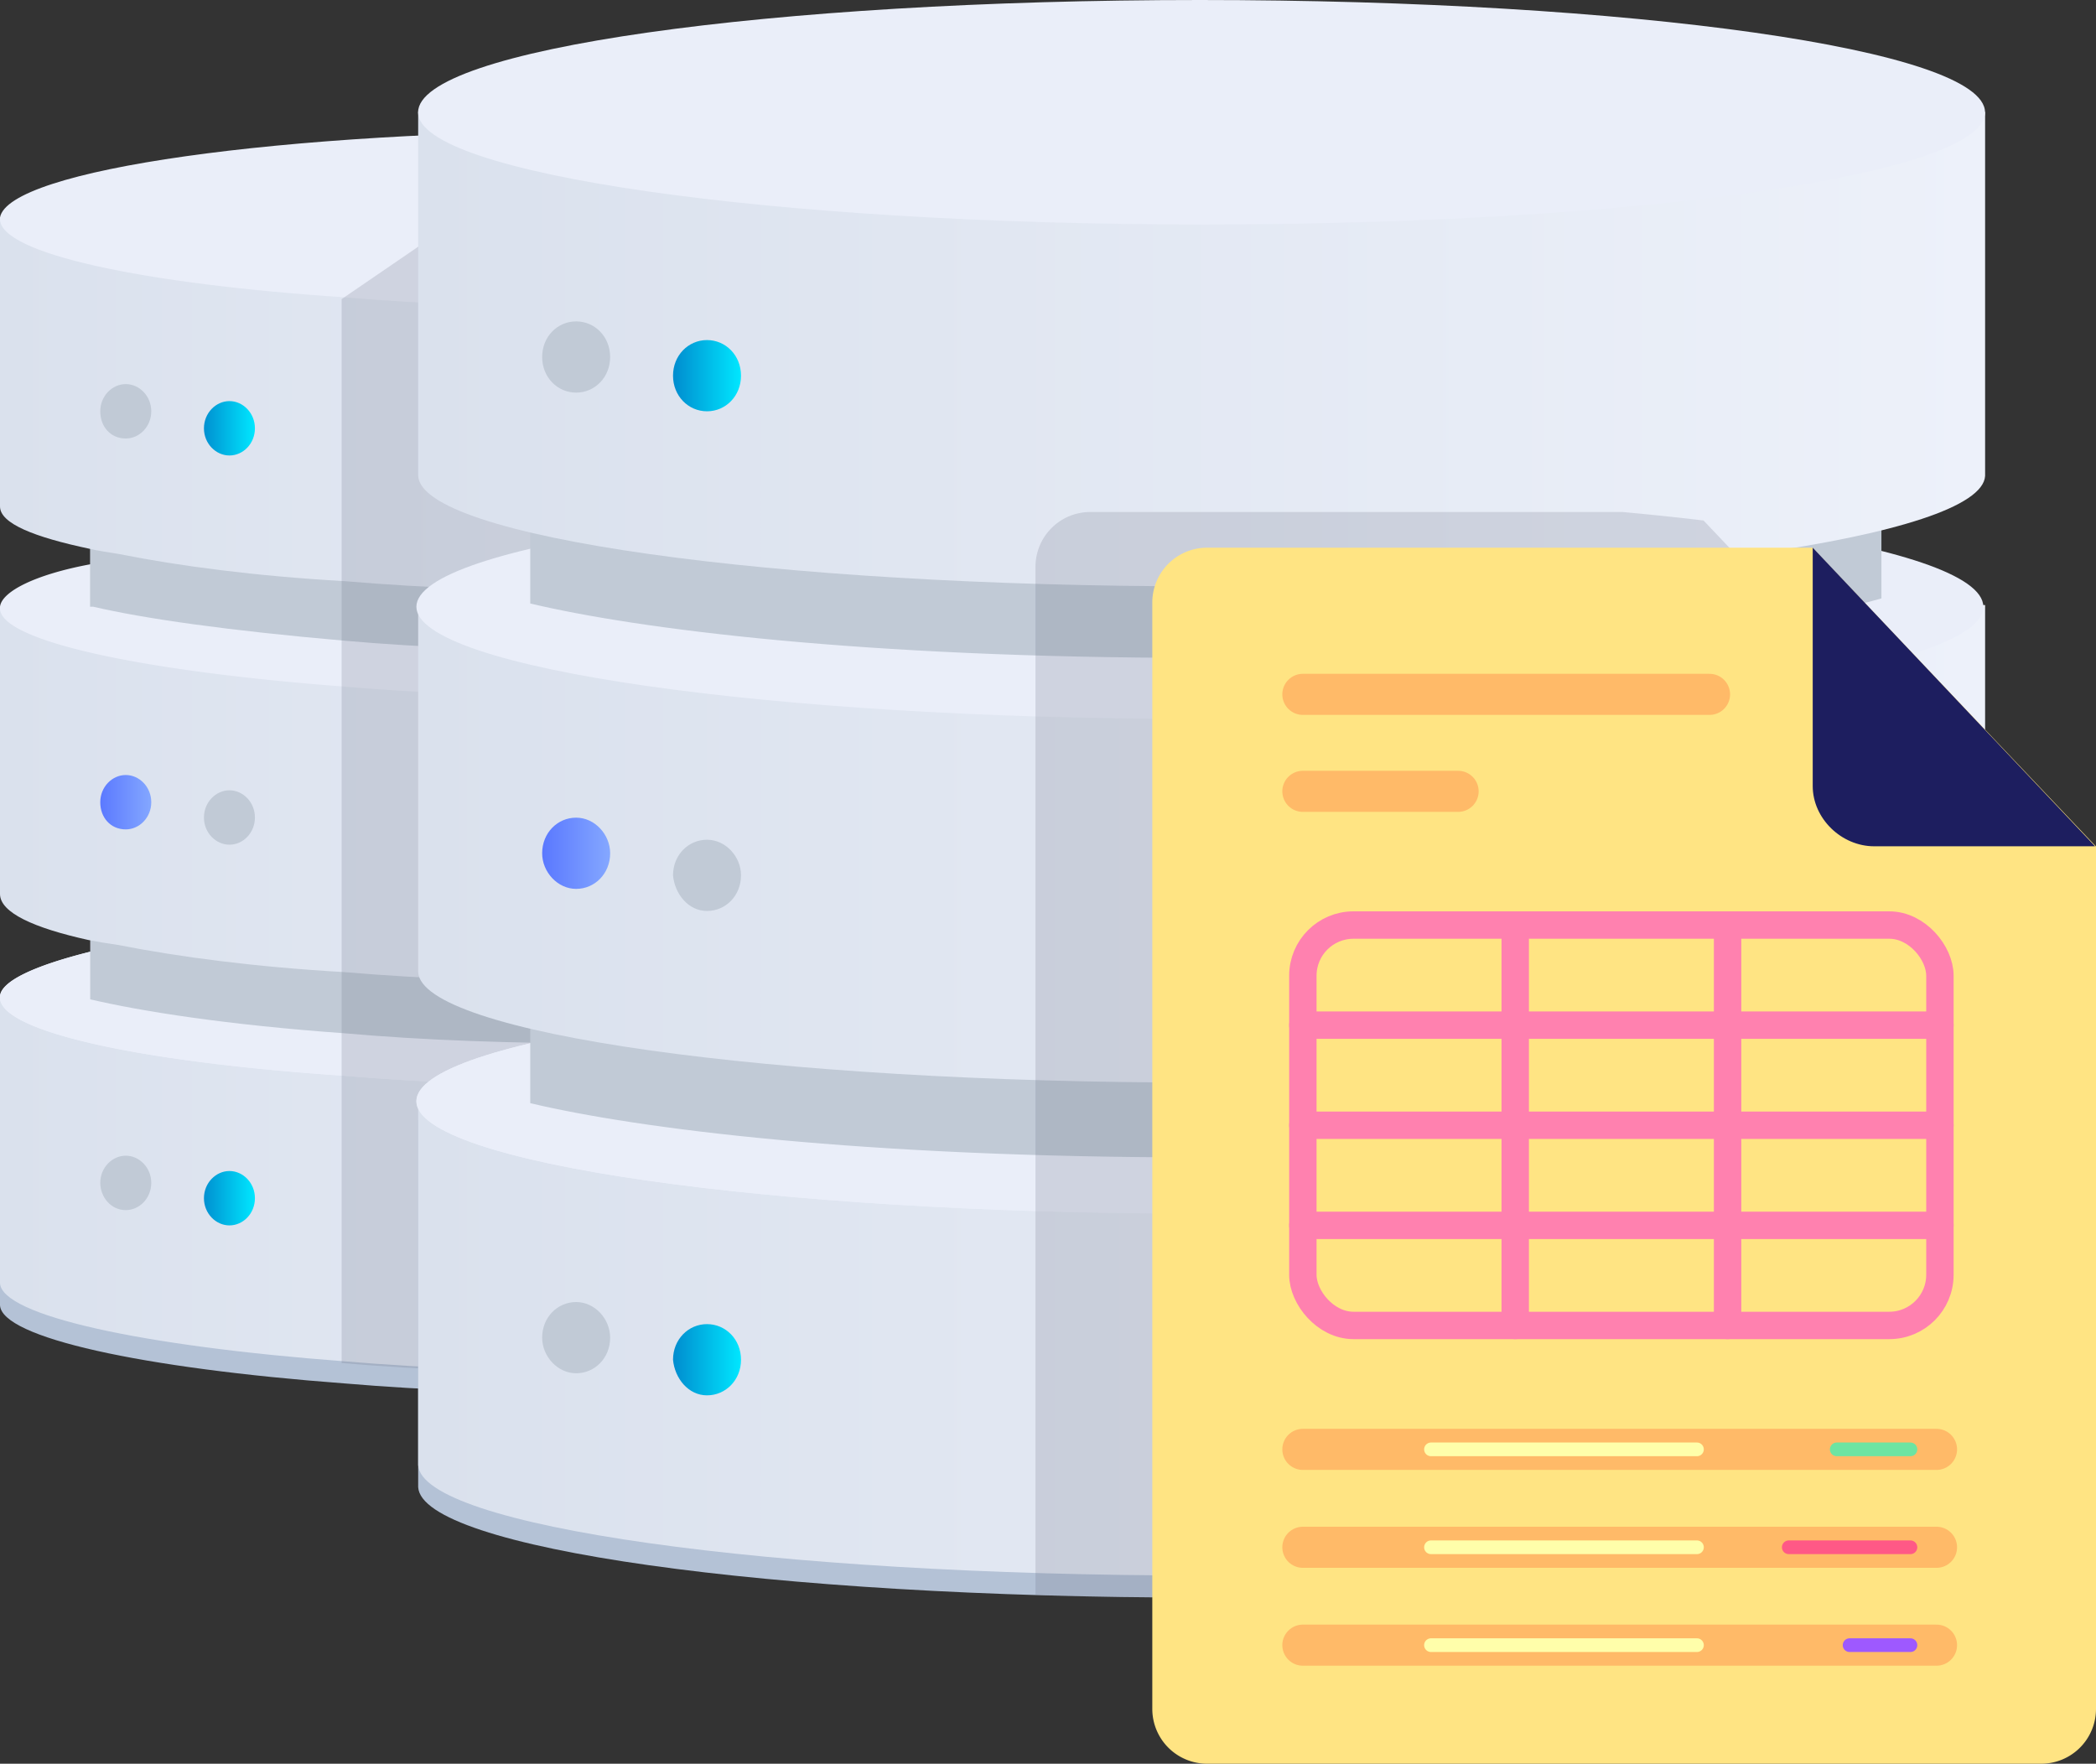
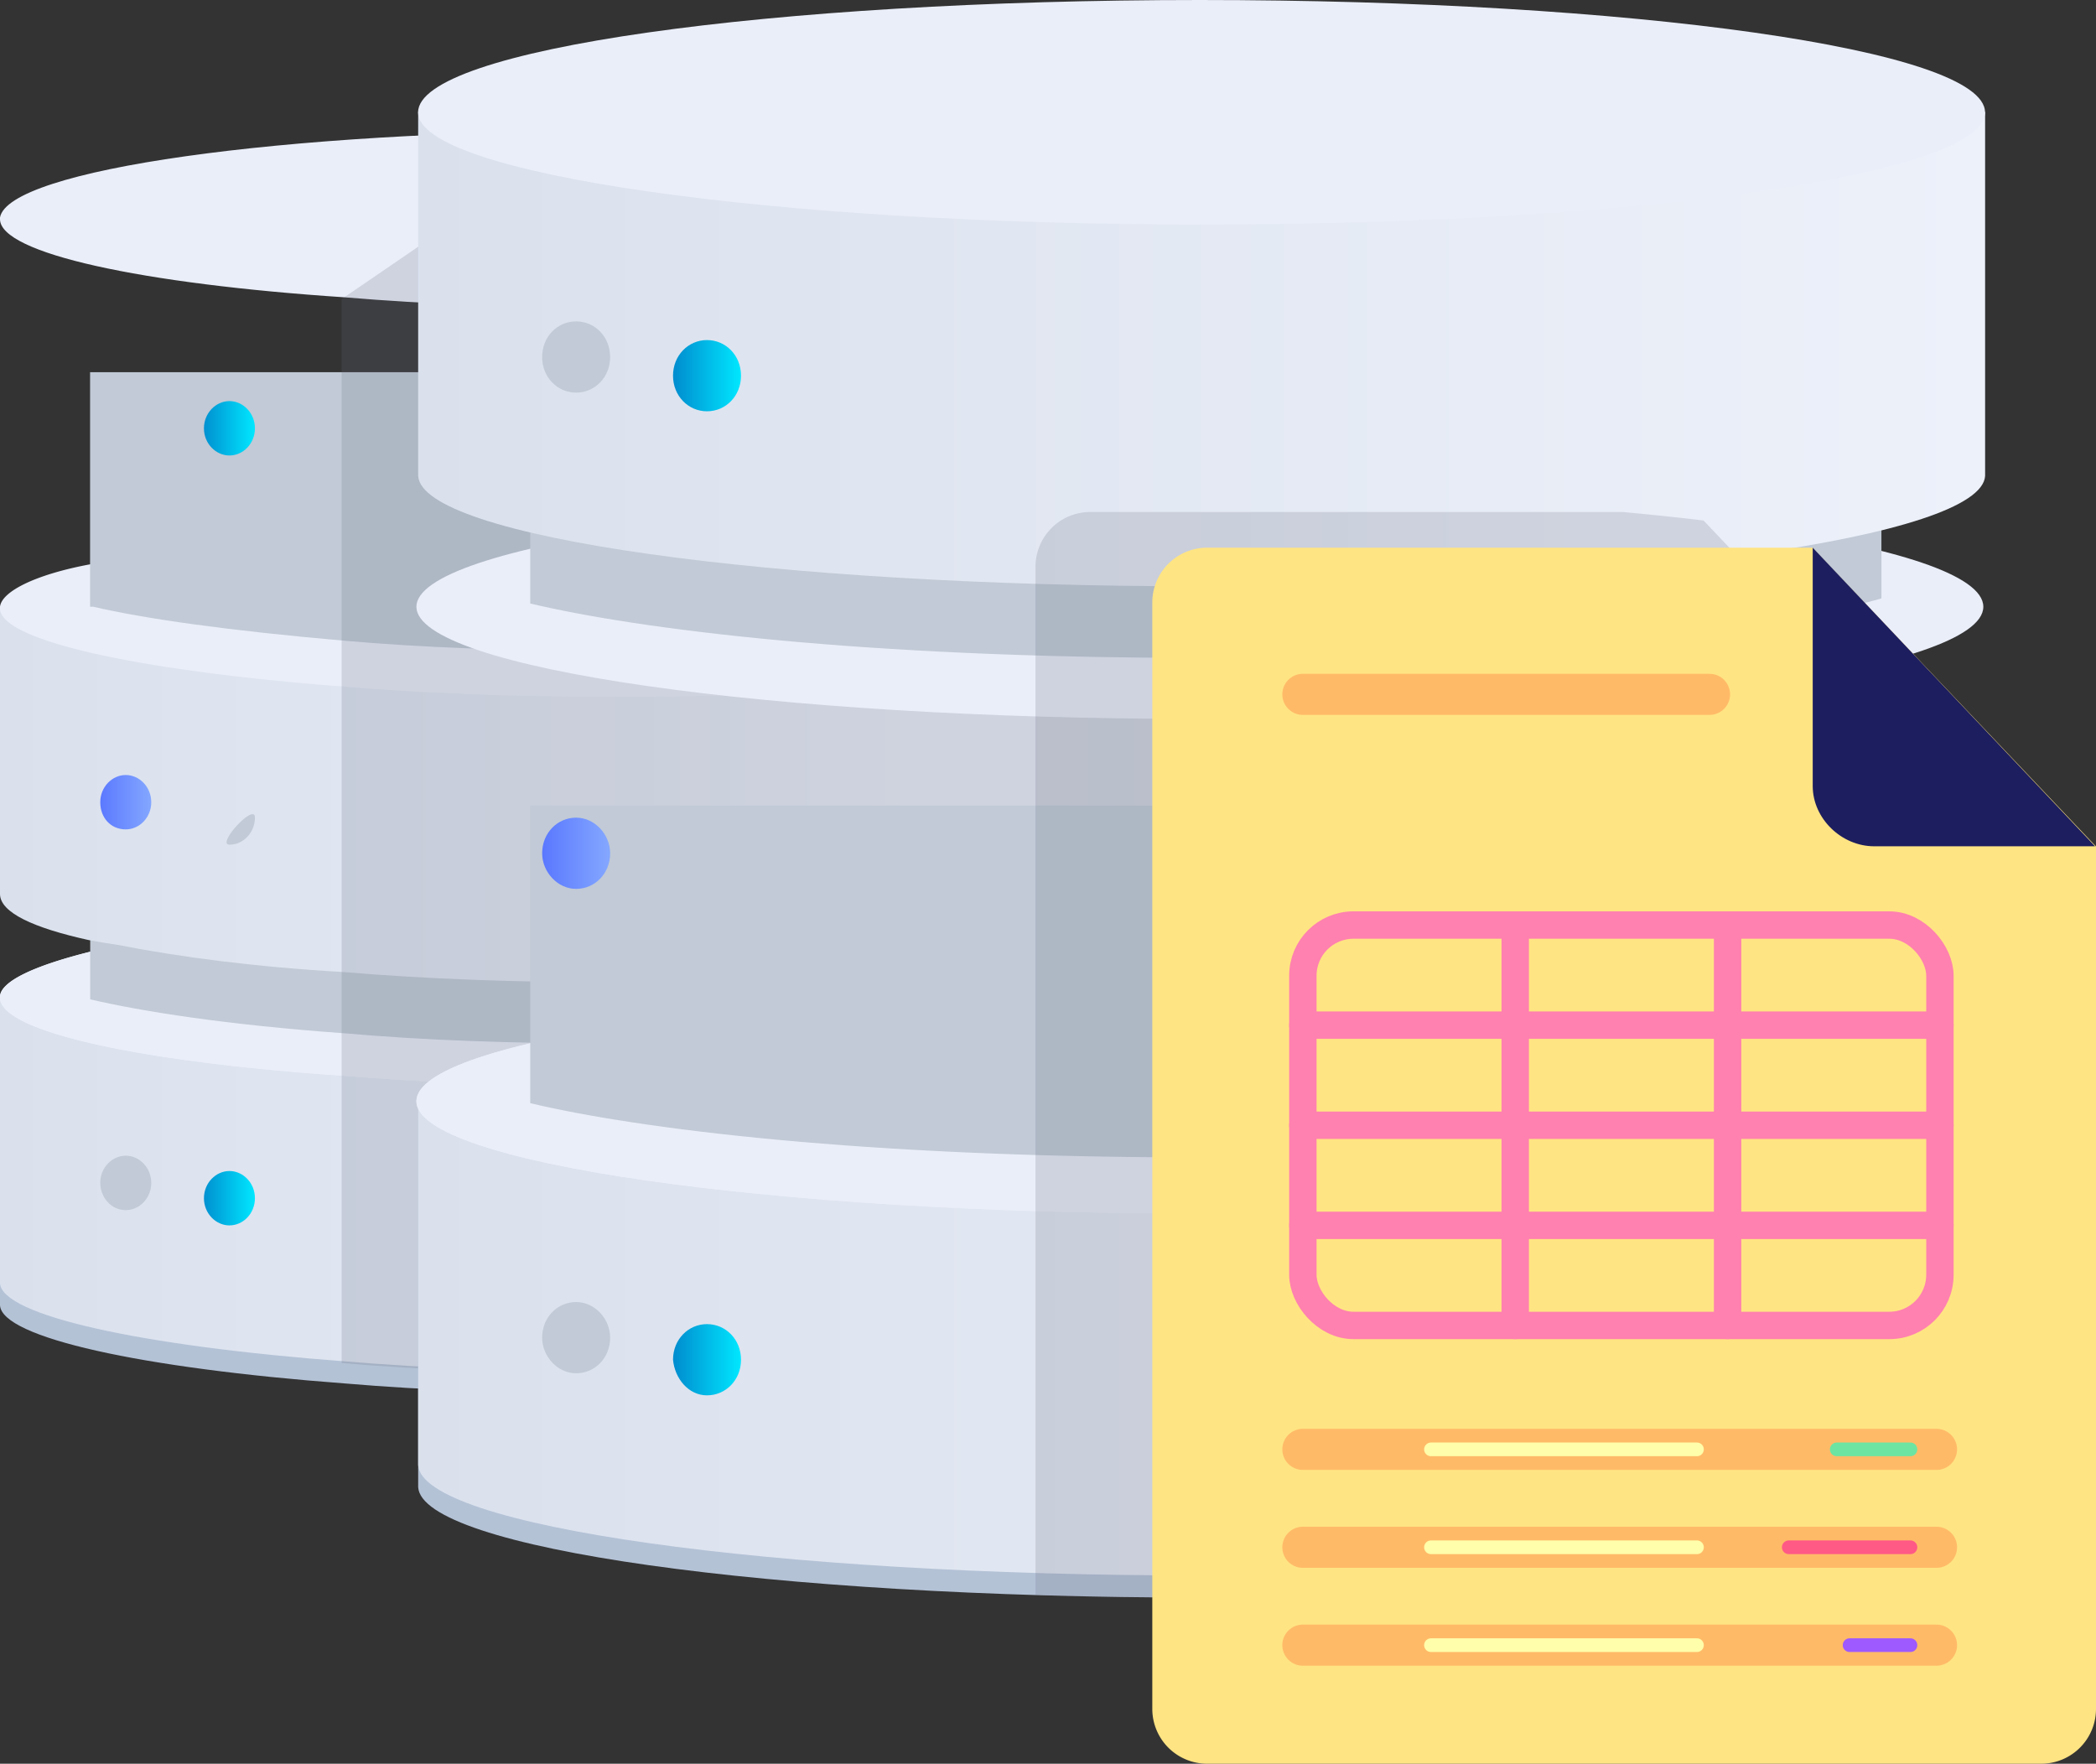
<svg xmlns="http://www.w3.org/2000/svg" xmlns:xlink="http://www.w3.org/1999/xlink" viewBox="0 0 765.13 643.83">
  <rect x="0" y="0" width="765.13" height="643.83" fill="#333333" stroke="none" />
  <defs>
    <style>.cls-1,.cls-11{isolation:isolate;}.cls-2{fill:#b4c2d6;}.cls-3{fill:url(#linear-gradient);}.cls-4{fill:#eaeef9;}.cls-5{fill:#c1cad6;}.cls-6{fill:url(#linear-gradient-2);}.cls-7{fill:url(#linear-gradient-3);}.cls-8{fill:url(#linear-gradient-4);}.cls-9{fill:url(#linear-gradient-5);}.cls-10{fill:url(#linear-gradient-6);}.cls-11{fill:#656c7d;opacity:0.2;}.cls-12{fill:url(#linear-gradient-7);}.cls-13{fill:url(#linear-gradient-8);}.cls-14{fill:url(#linear-gradient-9);}.cls-15{fill:url(#linear-gradient-10);}.cls-16{fill:url(#linear-gradient-11);}.cls-17{fill:url(#linear-gradient-12);}.cls-18{fill:#ffe483;}.cls-19{fill:#1d1e5f;}.cls-20,.cls-23{mix-blend-mode:multiply;}.cls-21,.cls-22,.cls-23,.cls-24,.cls-25,.cls-26,.cls-27{fill:none;stroke-linecap:round;}.cls-21,.cls-23{stroke:#ffba68;stroke-width:15px;}.cls-21,.cls-22,.cls-23,.cls-25,.cls-26,.cls-27{stroke-linejoin:round;}.cls-22{stroke:#ff81af;stroke-width:10px;}.cls-24{stroke:#fffeaa;stroke-miterlimit:10;}.cls-24,.cls-25,.cls-26,.cls-27{stroke-width:5px;}.cls-25{stroke:#6de4a2;}.cls-26{stroke:#ff5986;}.cls-27{stroke:#9e59ff;}</style>
    <linearGradient id="linear-gradient" x1="449.18" y1="-428.19" x2="0" y2="-428.19" gradientTransform="translate(0 860)" gradientUnits="userSpaceOnUse">
      <stop offset="0" stop-color="#edf1fa" />
      <stop offset="1" stop-color="#dae1ed" />
    </linearGradient>
    <linearGradient id="linear-gradient-2" x1="449.18" y1="-569.96" x2="0" y2="-569.96" xlink:href="#linear-gradient" />
    <linearGradient id="linear-gradient-3" x1="449.18" y1="-712.34" x2="0" y2="-712.34" xlink:href="#linear-gradient" />
    <linearGradient id="linear-gradient-4" x1="93.01" y1="-703.65" x2="74.2" y2="-703.65" gradientTransform="translate(0 860)" gradientUnits="userSpaceOnUse">
      <stop offset="0" stop-color="#00e7ff" />
      <stop offset="1" stop-color="#008fd0" />
    </linearGradient>
    <linearGradient id="linear-gradient-5" x1="54.92" y1="-567.16" x2="36.1" y2="-567.16" gradientTransform="translate(0 860)" gradientUnits="userSpaceOnUse">
      <stop offset="0" stop-color="#83a6ff" />
      <stop offset="1" stop-color="#5a78ff" />
    </linearGradient>
    <linearGradient id="linear-gradient-6" x1="93.01" y1="-422.61" x2="74.2" y2="-422.61" xlink:href="#linear-gradient-4" />
    <linearGradient id="linear-gradient-7" x1="724.65" y1="-371.73" x2="152.62" y2="-371.73" xlink:href="#linear-gradient" />
    <linearGradient id="linear-gradient-8" x1="724.65" y1="-551.96" x2="152.62" y2="-551.96" xlink:href="#linear-gradient" />
    <linearGradient id="linear-gradient-9" x1="724.65" y1="-732.56" x2="152.62" y2="-732.56" xlink:href="#linear-gradient" />
    <linearGradient id="linear-gradient-10" x1="270.5" y1="-722.89" x2="246.55" y2="-722.89" xlink:href="#linear-gradient-4" />
    <linearGradient id="linear-gradient-11" x1="221.97" y1="-548.55" x2="198.02" y2="-548.55" xlink:href="#linear-gradient-5" />
    <linearGradient id="linear-gradient-12" x1="270.5" y1="-363.67" x2="246.55" y2="-363.67" xlink:href="#linear-gradient-4" />
  </defs>
  <g class="cls-1">
    <g id="Layer_2" data-name="Layer 2">
      <g id="icons">
        <g id="Forms">
          <path class="cls-2" d="M449.18,371V475.86c-.62,13-56.46,24.2-135.25,29.78-27.3,1.24-57.08,3.1-89.34,3.1-36,0-69.49-1.24-98.65-3.72C51.49,499.44.62,488.27,0,476.48V371.63H449.18Z" />
          <path class="cls-3" d="M449.18,362.94V467.79c-.62,13-56.46,24.2-135.25,29.78-27.3,1.24-57.08,3.11-89.34,3.11-36,0-69.49-1.24-98.65-3.73C51.49,491.37.62,480.2,0,468.41V363.56H449.18Z" />
          <path class="cls-4" d="M449.18,364.18c0,18-101.13,32.26-224.59,32.26-36,0-69.49-1.24-98.65-3.72C51.49,387.76,0,376.59,0,364.18v-.62C.62,358,13,352.4,32.88,347.43l11.17-1.86c21.71-4.34,49.63-7.44,81.27-9.93,29.78-1.86,63.91-3.72,98.65-3.72,74.45,0,139.59,5,181.16,13A58.16,58.16,0,0,1,420,348.67c18,4.35,27.92,9.31,28.54,14.89v.62Z" />
          <path class="cls-4" d="M449.18,364.18c0,18-101.13,32.26-224.59,32.26-36,0-69.49-1.24-98.65-3.72C51.49,387.76,0,376.59,0,364.18v-.62C.62,358,13,352.4,32.88,347.43l11.17-1.86c21.71-4.34,49.63-7.44,81.27-9.93,29.78-1.86,63.91-3.72,98.65-3.72,74.45,0,139.59,5,181.16,13A58.16,58.16,0,0,1,420,348.67c18,4.35,27.92,9.31,28.54,14.89v.62Z" />
          <path class="cls-5" d="M420.64,279.81v84.37c-29.16,8.07-94.3,16.75-196,16.75q-56.76,0-98.65-3.72c-43.42-3.1-74.45-8.06-93.06-12.41v-85Z" />
          <path class="cls-6" d="M449.18,221.49V326.34c0,5.58-10.55,10.55-29.16,16.13-4.34,1.24-9.3,1.86-14.89,3.72C364.8,352.4,299,358.6,224.59,358.6c-36,0-69.49-1.24-98.65-3.72C93.06,353,65.14,349.29,43.43,345q-6.51-.93-11.17-1.86C12.41,338.75,0,333.16,0,326.34V222.11H449.18Z" />
          <path class="cls-4" d="M449.18,222.11c0,18-101.13,32.26-224.59,32.26-36,0-69.49-1.24-98.65-3.72C51.49,245.06,0,233.9,0,222.11v-.62C.62,215.9,13,209.7,32.88,206c3.72-.62,7.45-1.24,10.55-1.86,21.71-4.35,49.63-7.45,82.51-9.93,29.78-2.48,63.91-3.72,98.65-3.72,74.45,0,140.21,5,181.16,13A53.59,53.59,0,0,1,420,207.22c18,4.34,27.92,9.31,28.54,14.89C449.18,221.49,449.18,221.49,449.18,222.11Z" />
          <path class="cls-5" d="M420.64,135.87v84.38c-1.24.62-3.1.62-5,1.24-31.64,7.44-94.92,16.13-191.09,16.13q-56.76,0-98.65-3.72c-42.8-3.73-73.2-8.07-91.82-12.41H32.88V135.87Z" />
-           <path class="cls-7" d="M449.18,79.41V184.26c0,5.59-10.55,10.55-29.16,15.51-4.34.62-9.3,1.87-14.27,3.11-40.95,8.06-106.71,13-181.16,13-36,0-69.49-1.24-98.65-3.72-32.88-1.86-60.8-5.58-82.51-9.92-3.72-.62-8.07-1.24-10.55-1.87C12.41,196.05,0,191.09,0,184.88V80H449.18Z" />
          <path class="cls-4" d="M449.18,80c0,18-101.13,32.27-224.59,32.27-36,0-69.49-1.25-98.65-3.73C51.49,103.61,0,92.44,0,80v-.62C3.1,62,102.37,47.77,224.59,47.77h6.2C350.53,49,446.08,62.66,449.18,79.41Z" />
          <path class="cls-8" d="M83.76,166.27c5,0,9.3-4.34,9.3-9.92s-4.34-9.93-9.3-9.93-9.31,4.34-9.31,9.93S78.79,166.27,83.76,166.27Z" />
          <path class="cls-5" d="M45.91,160.07c5,0,9.31-4.35,9.31-9.93s-4.35-9.93-9.31-9.93-9.31,4.35-9.31,9.93S40.33,160.07,45.91,160.07Z" />
-           <path class="cls-5" d="M83.76,308.35c5,0,9.3-4.35,9.3-9.93s-4.34-9.93-9.3-9.93-9.31,4.35-9.31,9.93S78.79,308.35,83.76,308.35Z" />
+           <path class="cls-5" d="M83.76,308.35c5,0,9.3-4.35,9.3-9.93S78.79,308.35,83.76,308.35Z" />
          <path class="cls-9" d="M45.91,302.76c5,0,9.31-4.34,9.31-9.92s-4.35-9.93-9.31-9.93-9.31,4.34-9.31,9.93S40.33,302.76,45.91,302.76Z" />
          <path class="cls-10" d="M83.76,447.32c5,0,9.3-4.34,9.3-9.93s-4.34-9.92-9.3-9.92-9.31,4.34-9.31,9.92S78.79,447.32,83.76,447.32Z" />
          <path class="cls-5" d="M45.91,441.74c5,0,9.31-4.35,9.31-9.93s-4.35-9.93-9.31-9.93-9.31,4.35-9.31,9.93C36.6,436.77,40.33,441.74,45.91,441.74Z" />
          <path class="cls-11" d="M449.18,79.41V184.26c0,5.59-10.55,10.55-29.16,15.51v6.83c18,4.34,27.92,9.3,28.54,14.89V326.34c0,5.58-10.55,10.55-29.16,16.13v6.2c18,4.35,27.92,9.31,28.54,14.89V468.41c-.62,13-56.46,24.2-135.25,29.78-27.3,1.25-57.08,3.11-89.34,3.11-36,0-69.49-1.24-98.65-3.73V109.19l23.58-16.13,19.85-13.64,23-14.9,18-11.78,21.71-4.35C350.53,49,446.08,62.66,449.18,79.41Z" />
          <path class="cls-2" d="M724.65,408.85v134c-1.25,22.34-129,40.33-286,40.33-157.58,0-284.77-18-286-40.33v-134Z" />
          <path class="cls-12" d="M724.65,401.41V534.8c-1.25,22.33-129,40.32-286,40.32-157.58,0-284.77-18-286-40.32V401.41Z" />
          <path class="cls-4" d="M152,402c0,22.33,127.81,41,286,41s286-18,286-41c0-22.34-127.8-40.95-286-40.95S152,379.69,152,402Z" />
          <path class="cls-4" d="M152,402c0,22.33,127.81,41,286,41s286-18,286-41c0-22.34-127.8-40.95-286-40.95S152,379.69,152,402Z" />
          <path class="cls-5" d="M193.57,294.7v108C232.66,412,314.55,422.5,438,422.5c129,0,212.19-11.16,248.79-21.71V294.08H193.57Z" />
-           <path class="cls-13" d="M724.65,220.87v134c-1.25,22.33-129,40.32-286,40.32-157.58,0-284.77-18-286-40.32v-134Z" />
          <path class="cls-4" d="M152,221.49c0,22.33,127.81,40.95,286,40.95s286-18,286-40.95-127.8-41-286-41S152,199.15,152,221.49Z" />
          <path class="cls-5" d="M193.57,112.3v108c39.09,9.3,121,19.85,244.44,19.85,129,0,212.19-11.17,248.79-21.71V111.67H193.57Z" />
          <path class="cls-14" d="M724.65,40.83V173.72c-1.25,22.33-129,40.32-286,40.32-157.58,0-284.77-18-286-40.32V40.83Z" />
          <path class="cls-4" d="M152.62,41c0,22.33,127.81,40.94,286,40.94s286-18,286-40.94S595.6,0,438,0C281.05,0,152.62,18,152.62,41Z" />
          <path class="cls-15" d="M258.09,150.14c6.83,0,12.41-5.58,12.41-13s-5.58-13-12.41-13-12.41,5.59-12.41,13S251.27,150.14,258.09,150.14Z" />
          <path class="cls-5" d="M210.32,143.32c6.83,0,12.41-5.59,12.41-13s-5.58-13-12.41-13-12.41,5.58-12.41,13S203.5,143.32,210.32,143.32Z" />
          <path class="cls-5" d="M258.09,332.54c6.83,0,12.41-5.58,12.41-13,0-6.82-5.58-13-12.41-13s-12.41,5.58-12.41,13C246.31,326.34,251.27,332.54,258.09,332.54Z" />
          <path class="cls-16" d="M210.32,324.48c6.83,0,12.41-5.59,12.41-13,0-6.83-5.58-13-12.41-13s-12.41,5.58-12.41,13C197.91,318.27,203.5,324.48,210.32,324.48Z" />
          <path class="cls-17" d="M258.09,509.36c6.83,0,12.41-5.58,12.41-13s-5.58-13-12.41-13-12.41,5.59-12.41,13C246.31,503.16,251.27,509.36,258.09,509.36Z" />
          <path class="cls-5" d="M210.32,501.3c6.83,0,12.41-5.59,12.41-13,0-6.83-5.58-13-12.41-13s-12.41,5.58-12.41,13C197.91,495.09,203.5,501.3,210.32,501.3Z" />
          <path class="cls-11" d="M722.46,359.59V295.93l-48.55-51.12-18.44-19.42-4.29-4.52-16.92-17.82L621.87,190q-14.07-1.68-29.62-3.1H398a20,20,0,0,0-20,20V582.28c19.55.59,39.84.91,60.66.91,145.77,0,266.37-15.52,283.83-35.62V408.85H649.29a343.13,343.13,0,0,0,37.51-8.06V381.93q-7.41-1.86-16.11-3.61,8.68-1.71,16.11-3.55C705.3,370.2,717.7,365.06,722.46,359.59Z" />
          <path class="cls-18" d="M765.13,309V623.83a20,20,0,0,1-20,20H440.64a20,20,0,0,1-20-20V219.93a20,20,0,0,1,20-20h221Z" />
          <path class="cls-19" d="M661.72,199.93v87c0,11.91,10.53,22,22.44,22h80.63Z" />
          <g class="cls-20">
            <line class="cls-21" x1="475.6" y1="253.47" x2="624.05" y2="253.47" />
-             <line class="cls-21" x1="475.6" y1="288.87" x2="532.27" y2="288.87" />
            <rect class="cls-22" x="475.6" y="337.68" width="232.55" height="146.16" rx="18.48" />
            <line class="cls-22" x1="475.6" y1="447.3" x2="708.15" y2="447.3" />
            <line class="cls-22" x1="475.6" y1="410.76" x2="708.15" y2="410.76" />
            <line class="cls-22" x1="475.6" y1="374.22" x2="708.15" y2="374.22" />
            <line class="cls-22" x1="630.64" y1="337.68" x2="630.64" y2="483.84" />
            <line class="cls-22" x1="553.12" y1="337.68" x2="553.12" y2="483.84" />
            <line class="cls-23" x1="475.6" y1="529.08" x2="706.91" y2="529.08" />
            <line class="cls-23" x1="475.6" y1="564.82" x2="706.91" y2="564.82" />
            <line class="cls-23" x1="475.6" y1="600.55" x2="706.91" y2="600.55" />
            <line class="cls-24" x1="522.37" y1="529.08" x2="619.46" y2="529.08" />
            <line class="cls-24" x1="522.37" y1="564.82" x2="619.46" y2="564.82" />
            <line class="cls-24" x1="522.37" y1="600.55" x2="619.46" y2="600.55" />
            <line class="cls-25" x1="670.49" y1="529.08" x2="697.39" y2="529.08" />
            <line class="cls-26" x1="652.98" y1="564.82" x2="697.39" y2="564.82" />
            <line class="cls-27" x1="675.18" y1="600.55" x2="697.39" y2="600.55" />
          </g>
        </g>
      </g>
    </g>
  </g>
</svg>